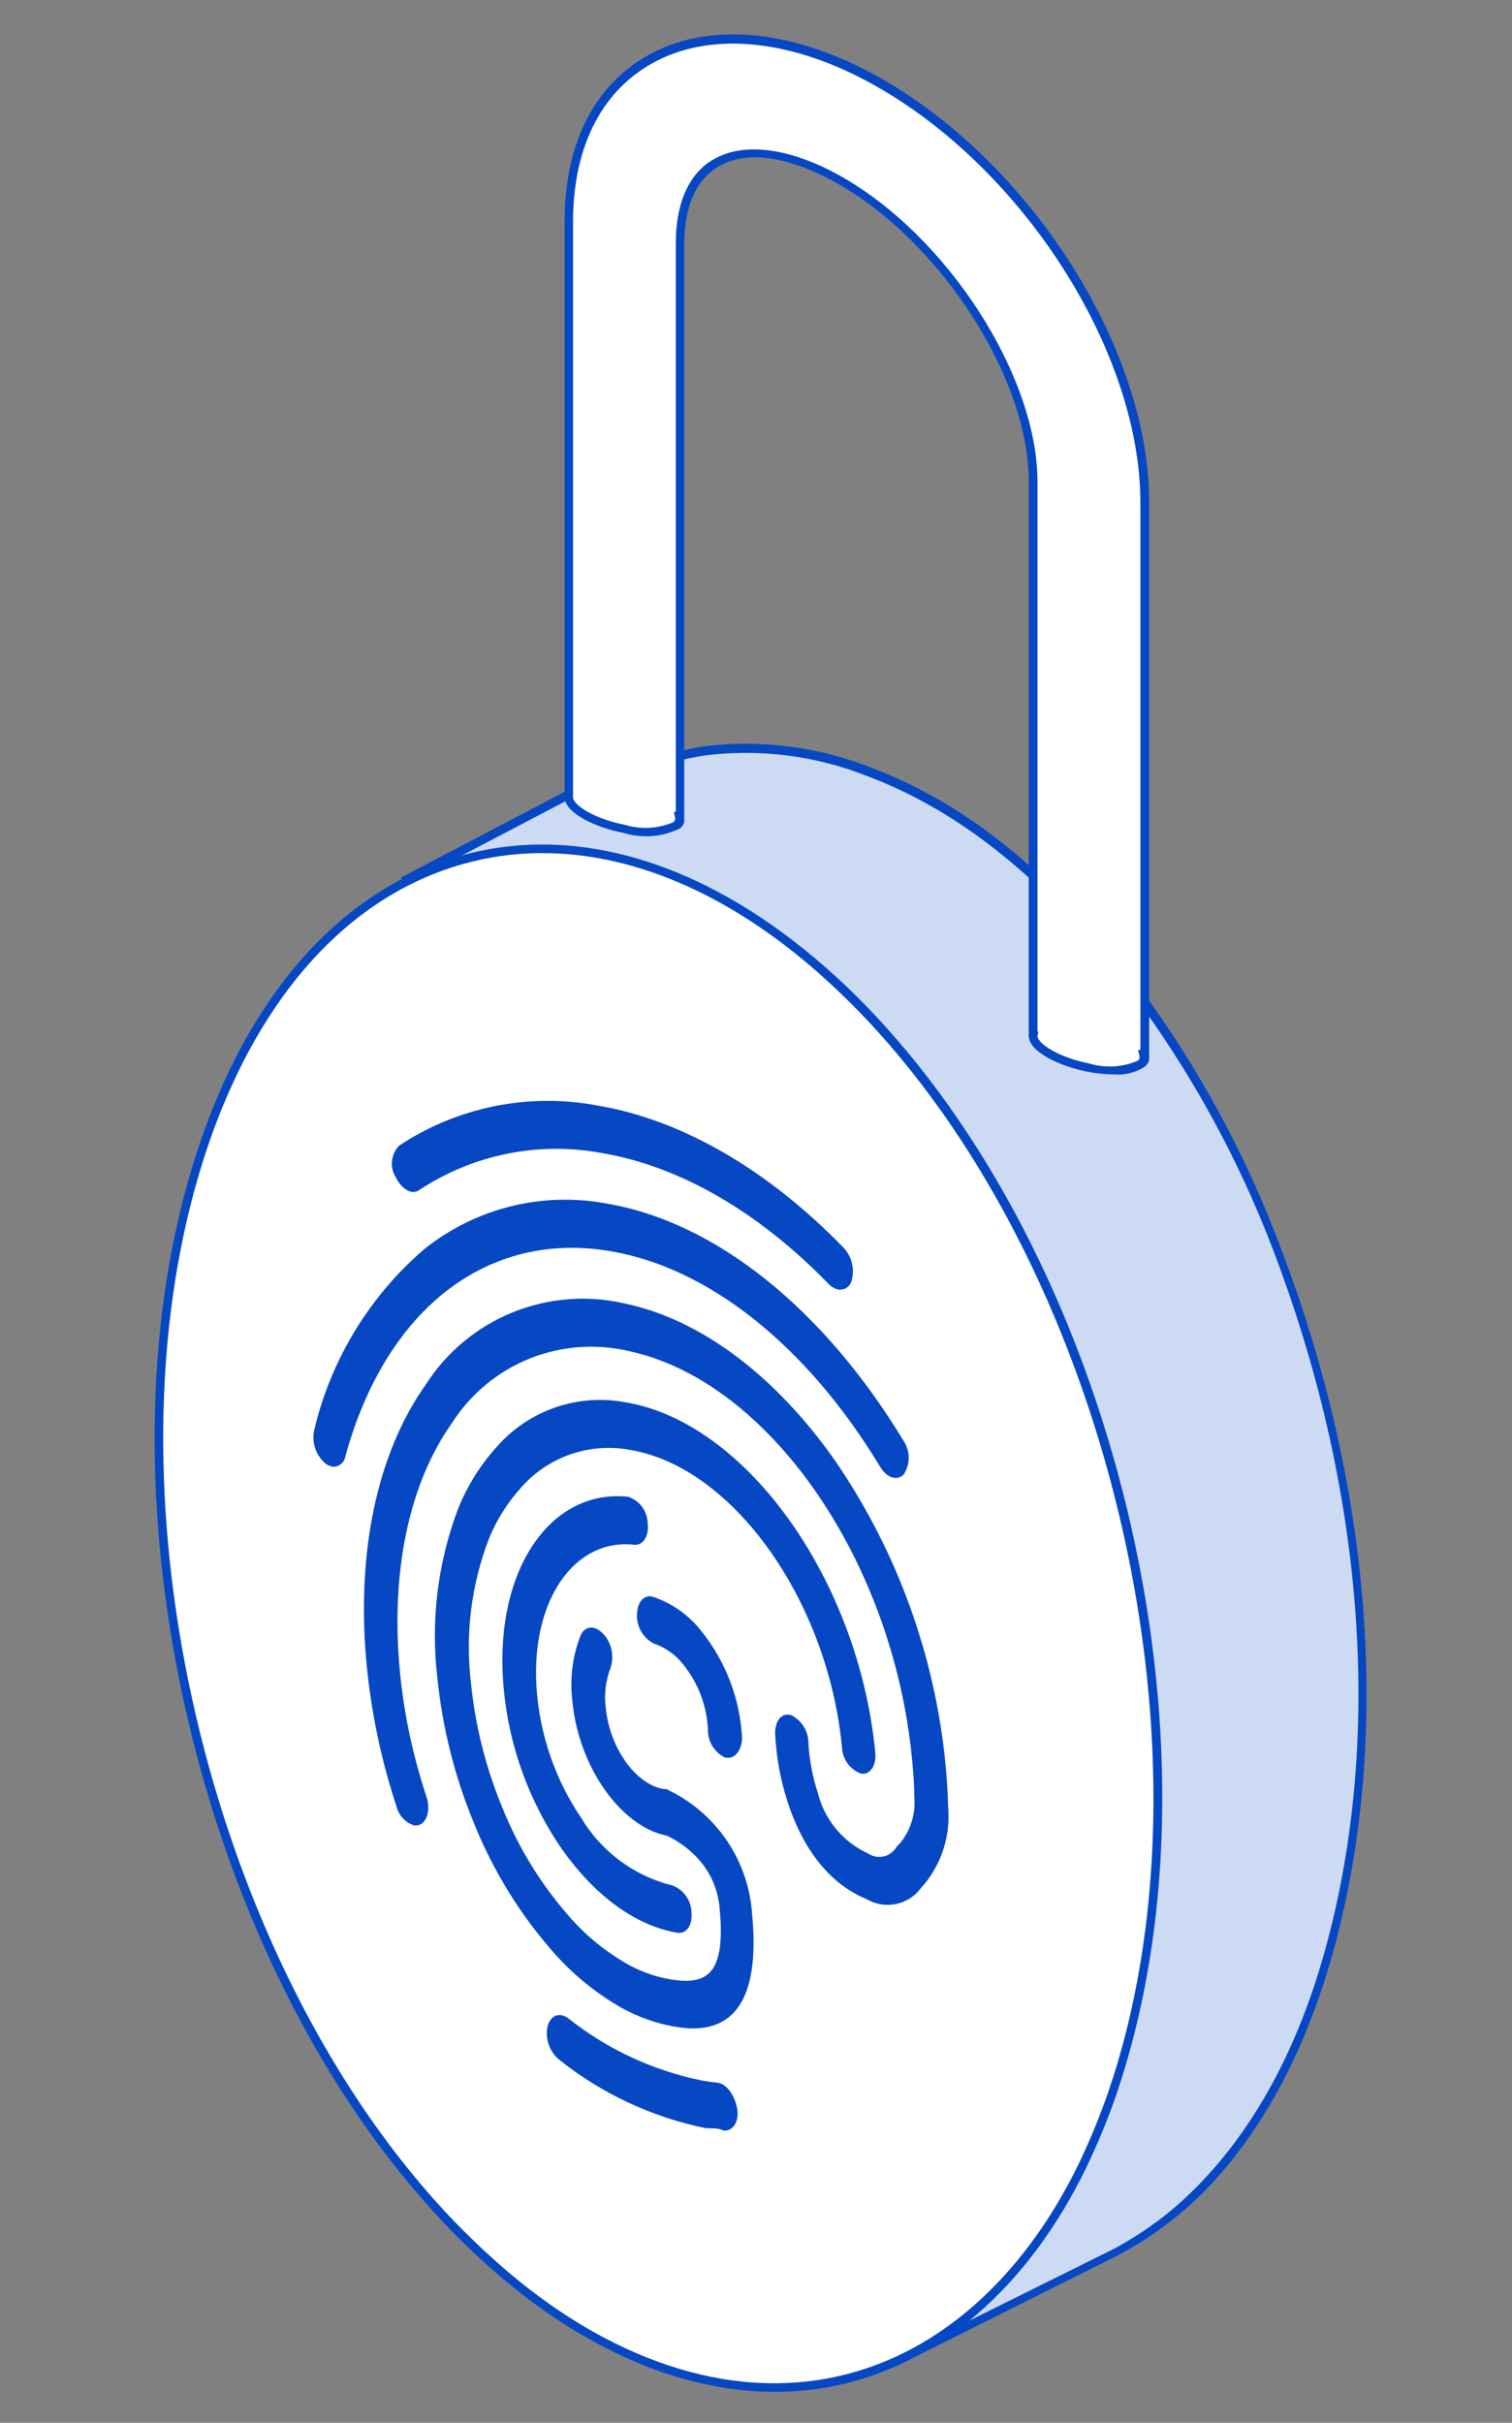
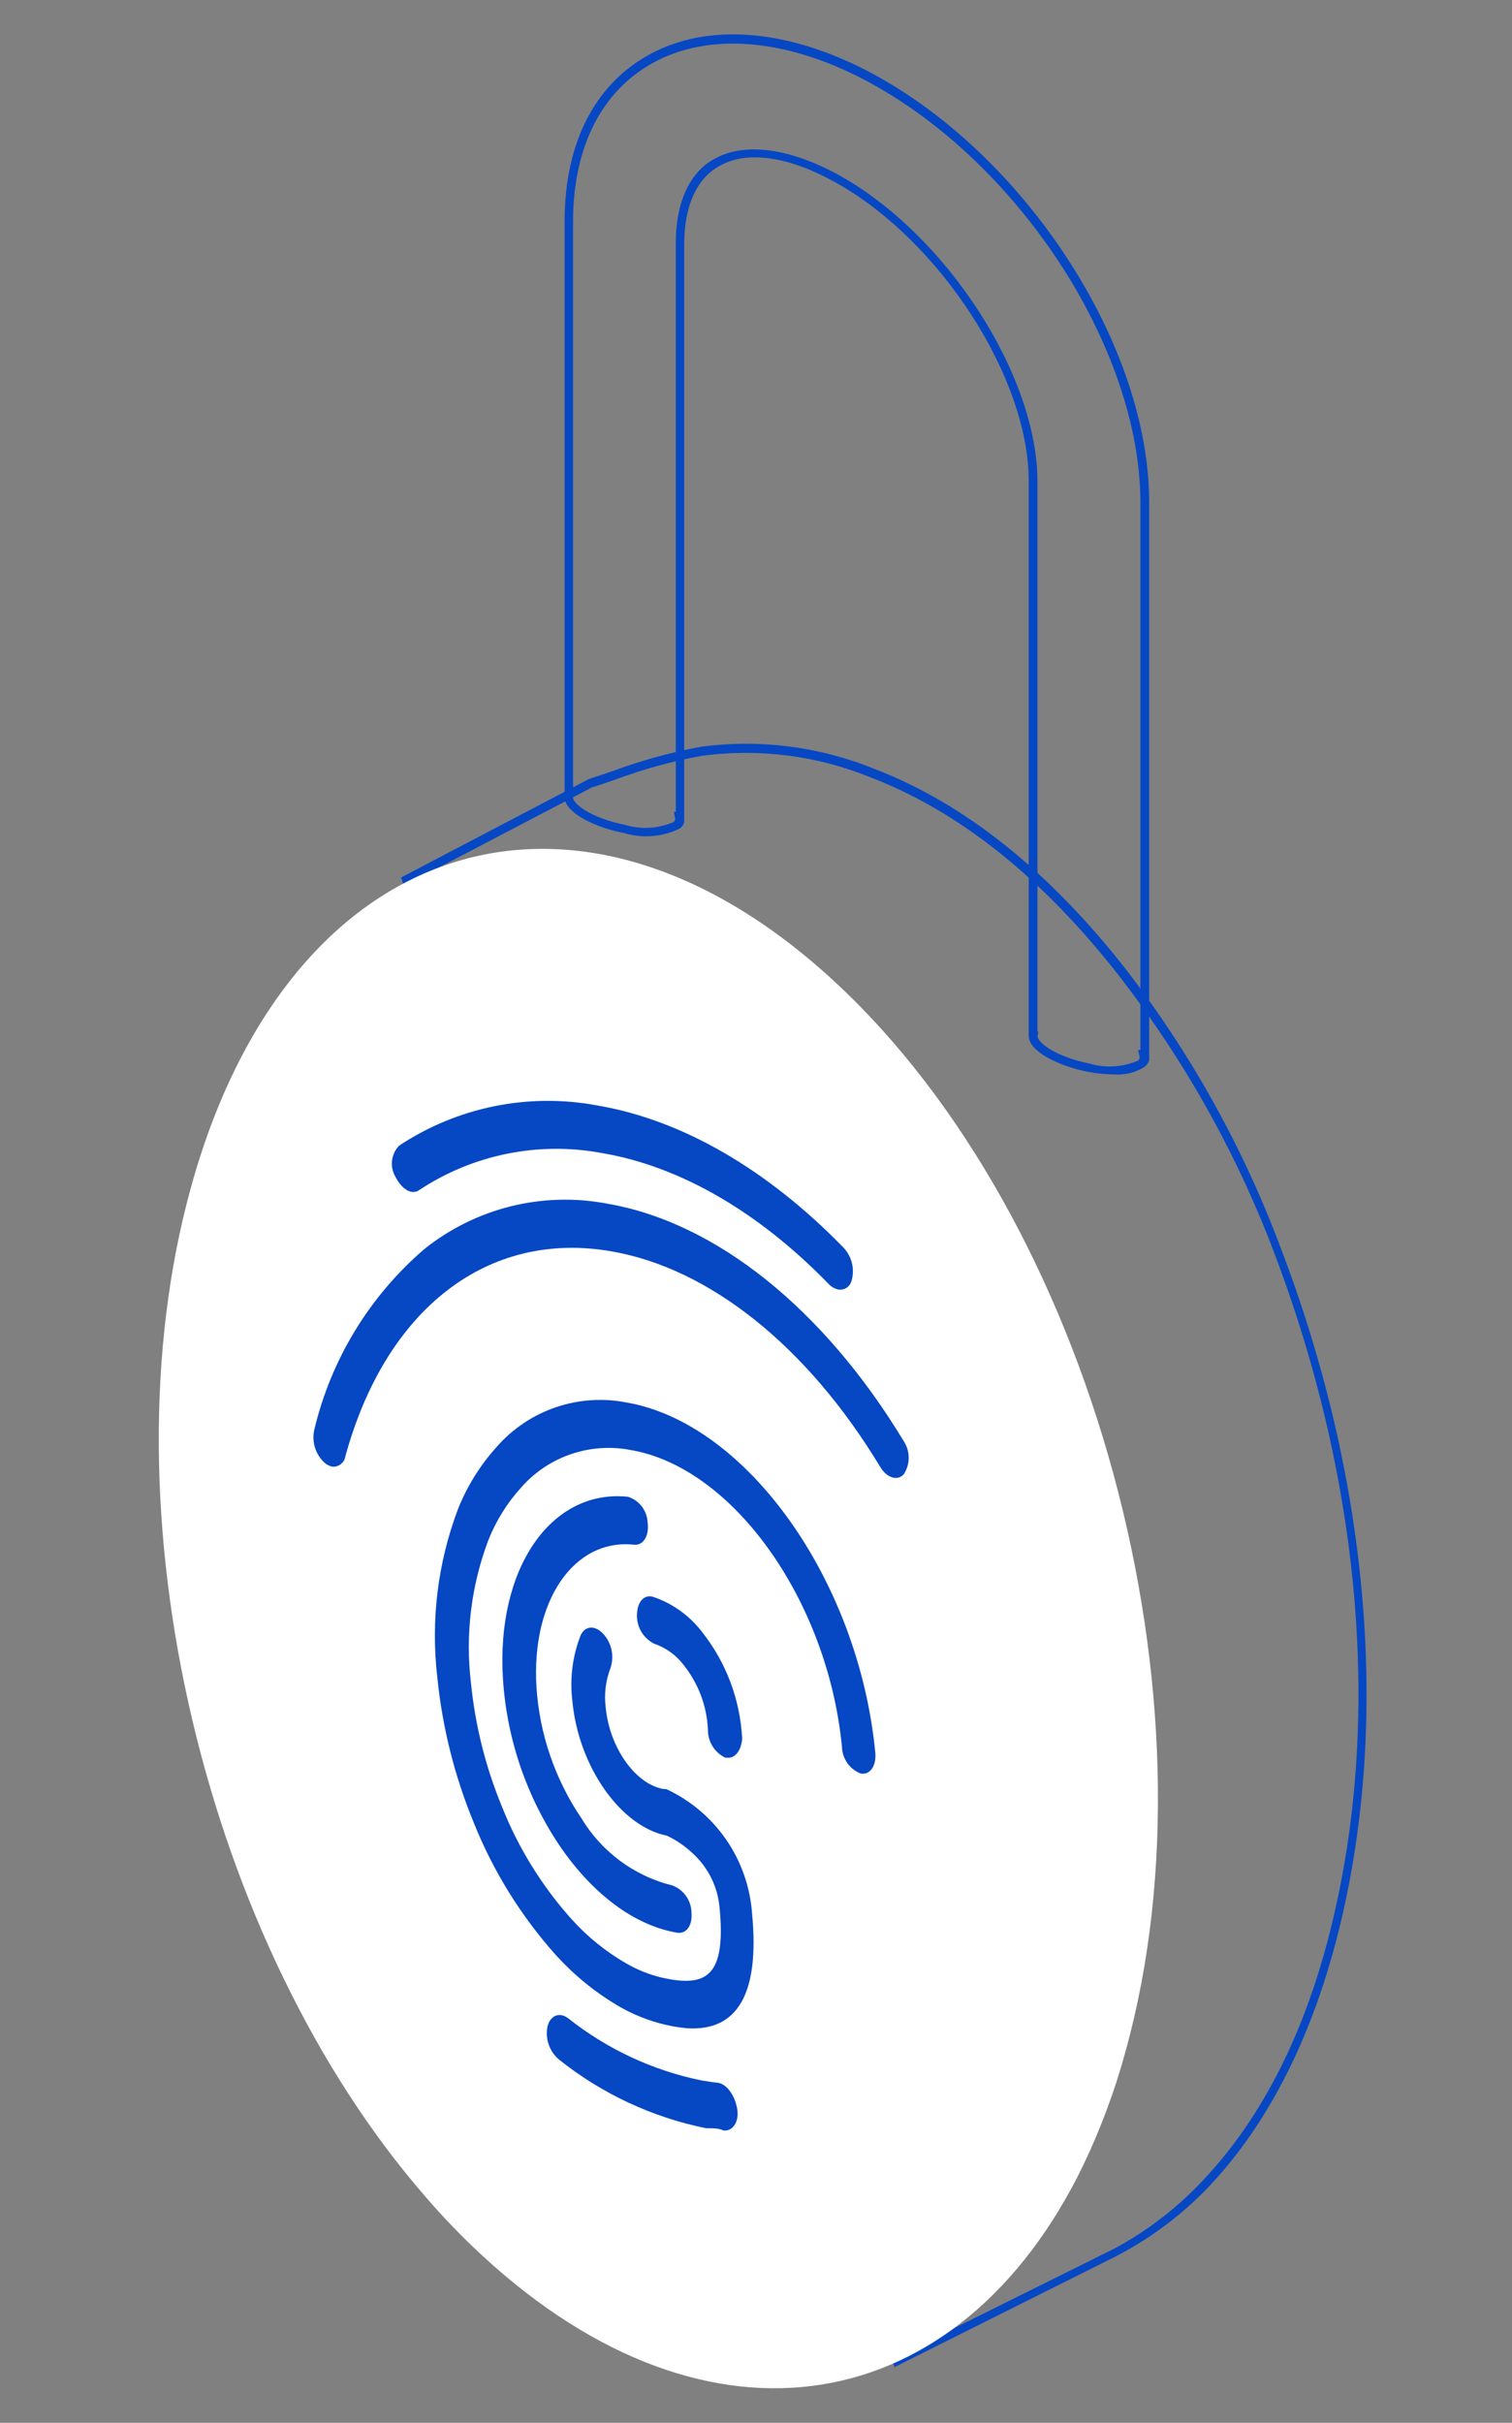
<svg xmlns="http://www.w3.org/2000/svg" width="88" height="141" viewBox="0 0 88 141" fill="none">
  <rect x="0" y="0" width="88" height="141" fill="#808080" stroke="none" />
-   <path d="M74.313 72.688C72.129 66.898 69.095 61.466 65.313 56.568C61.533 51.738 56.683 47.248 50.773 44.978C47.624 43.695 44.194 43.257 40.823 43.708C38.625 44.145 36.467 44.768 34.373 45.568L23.623 51.188L52.193 137.408L64.593 131.248L64.833 131.128H64.923C66.881 130.092 68.655 128.741 70.173 127.128C74.173 122.918 76.433 117.408 77.733 112.008C80.973 98.748 78.973 84.778 74.313 72.688Z" fill="#CDDAF3" />
  <path d="M52.063 137.758L51.973 137.488L23.343 51.068L34.273 45.338L35.563 44.908C37.264 44.275 39.018 43.789 40.803 43.458C44.221 43.004 47.699 43.448 50.893 44.748C56.113 46.748 61.043 50.678 65.533 56.418C69.323 61.336 72.357 66.793 74.533 72.608C79.663 86.018 80.893 100.008 78.003 111.998C76.463 118.378 73.893 123.498 70.383 127.228C68.852 128.84 67.069 130.191 65.103 131.228L64.953 131.308L64.713 131.428L52.063 137.758ZM23.973 51.308L52.383 137.058L64.863 130.858C66.797 129.818 68.547 128.467 70.043 126.858C73.503 123.188 76.043 118.138 77.543 111.858C80.413 99.968 79.193 86.088 74.103 72.758C71.913 67.008 68.88 61.615 65.103 56.758C60.673 51.088 55.823 47.218 50.683 45.248C47.57 43.973 44.176 43.538 40.843 43.988C39.091 44.307 37.37 44.783 35.703 45.408C35.283 45.548 34.863 45.698 34.443 45.828L23.973 51.308Z" fill="#0647C4" />
  <path d="M48.552 57.108C33.552 43.238 16.762 48.598 11.112 69.108C5.892 87.998 11.962 113.108 24.742 127.818C25.79 129.04 26.908 130.199 28.092 131.288C41.312 143.488 55.882 140.798 63.042 126.018C64.071 123.868 64.901 121.629 65.522 119.328C71.182 98.858 63.572 70.978 48.552 57.108Z" fill="white" />
-   <path d="M45.102 139.198C39.412 139.198 33.432 136.508 27.922 131.428C26.734 130.333 25.609 129.171 24.552 127.948C11.552 113.058 5.702 87.718 10.872 69.008C13.702 58.748 19.342 51.938 26.752 49.818C33.752 47.818 41.582 50.338 48.752 56.928C63.812 70.828 71.462 98.828 65.752 119.358C65.127 121.673 64.291 123.926 63.252 126.088C59.822 133.178 54.532 137.718 48.352 138.898C47.281 139.098 46.193 139.198 45.102 139.198ZM31.572 49.648C29.99 49.644 28.414 49.863 26.892 50.298C19.652 52.368 14.132 59.058 11.352 69.138C6.222 87.698 12.062 112.838 24.922 127.618C25.972 128.825 27.087 129.974 28.262 131.058C34.712 137.058 41.832 139.628 48.262 138.398C54.262 137.258 59.452 132.808 62.812 125.868C63.834 123.73 64.66 121.504 65.282 119.218C70.902 98.858 63.282 71.078 48.382 57.298C42.972 52.268 37.112 49.648 31.572 49.648Z" fill="#0647C4" />
-   <path d="M66.613 29.248C66.613 20.398 59.743 9.618 50.963 4.718C46.243 2.088 41.573 1.568 38.143 3.298C34.893 4.948 33.143 8.348 33.143 12.898V46.318C33.143 46.318 33.143 46.318 33.143 46.398C33.143 47.068 34.603 47.898 36.393 48.248C38.183 48.598 39.633 48.328 39.633 47.658C39.633 47.658 39.633 47.598 39.633 47.568V14.158C39.633 11.788 40.443 10.078 41.913 9.338C43.583 8.488 46.093 8.878 48.803 10.388C54.973 13.858 60.133 21.858 60.133 27.988V60.178H60.183C60.183 60.178 60.123 60.238 60.123 60.268C60.123 60.948 61.583 61.768 63.373 62.118C65.163 62.468 66.613 62.208 66.613 61.538C66.613 61.538 66.613 61.448 66.613 61.408V29.248Z" fill="white" />
  <path d="M64.852 62.528C64.339 62.523 63.827 62.473 63.322 62.378C61.652 62.048 59.872 61.208 59.872 60.278V27.988C59.872 21.988 54.712 13.988 48.612 10.608C45.982 9.138 43.562 8.748 41.972 9.608C40.582 10.308 39.822 11.938 39.822 14.208V47.858C39.777 48.003 39.686 48.129 39.562 48.218C38.551 48.712 37.39 48.805 36.312 48.478C34.642 48.158 32.862 47.308 32.862 46.388V12.858C32.862 8.218 34.712 4.728 38.052 3.038C41.552 1.258 46.312 1.788 51.112 4.468C59.952 9.408 66.882 20.268 66.882 29.208V61.698C66.838 61.855 66.743 61.992 66.612 62.088C66.089 62.422 65.471 62.576 64.852 62.528ZM60.382 60.338C60.482 60.778 61.622 61.538 63.382 61.888C64.318 62.174 65.325 62.118 66.222 61.728C66.272 61.696 66.308 61.646 66.322 61.588V61.478L66.232 61.108H66.372V29.248C66.372 20.478 59.562 9.798 50.852 4.938C46.202 2.338 41.612 1.828 38.272 3.518C35.102 5.118 33.352 8.448 33.352 12.898V46.118V46.458C33.462 46.898 34.592 47.648 36.352 47.998C37.287 48.286 38.293 48.233 39.192 47.848C39.237 47.811 39.272 47.763 39.292 47.708C39.288 47.678 39.288 47.648 39.292 47.618L39.222 47.248H39.332V14.158C39.332 11.688 40.192 9.898 41.752 9.158C43.492 8.278 46.092 8.668 48.872 10.218C55.112 13.698 60.382 21.858 60.382 28.038V60.038H60.432L60.382 60.338Z" fill="#0647C4" />
  <path d="M39.173 117.928C38.121 117.733 37.108 117.368 36.173 116.848C34.741 116.032 33.448 114.992 32.343 113.768C30.311 111.493 28.693 108.88 27.563 106.048C26.455 103.358 25.745 100.522 25.453 97.628C25.064 94.312 25.475 90.951 26.653 87.828C27.185 86.493 27.95 85.264 28.913 84.198C29.835 83.146 31.016 82.355 32.339 81.902C33.662 81.449 35.081 81.351 36.453 81.618C43.453 82.818 49.973 91.958 50.943 101.998C51.013 102.758 50.643 103.308 50.103 103.218C49.787 103.097 49.514 102.886 49.318 102.61C49.122 102.334 49.013 102.006 49.003 101.668C48.183 93.158 42.673 85.408 36.713 84.388C35.55 84.161 34.347 84.245 33.225 84.629C32.104 85.013 31.103 85.685 30.323 86.578C29.505 87.48 28.858 88.524 28.413 89.658C27.416 92.307 27.073 95.158 27.413 97.968C27.661 100.433 28.267 102.848 29.213 105.138C30.168 107.547 31.543 109.768 33.273 111.698C34.19 112.718 35.264 113.585 36.453 114.268C37.424 114.83 38.506 115.171 39.623 115.268C41.233 115.368 42.233 114.698 41.883 111.068C41.787 109.822 41.214 108.661 40.283 107.828C39.845 107.419 39.346 107.081 38.803 106.828C36.133 106.298 33.673 102.828 33.313 98.998C33.155 97.712 33.316 96.406 33.783 95.198C34.023 94.618 34.603 94.558 35.093 95.068C35.34 95.331 35.511 95.655 35.589 96.007C35.666 96.359 35.647 96.726 35.533 97.068C35.251 97.799 35.154 98.59 35.253 99.368C35.473 101.708 36.983 103.838 38.623 104.118H38.693H38.773C40.182 104.77 41.389 105.789 42.269 107.068C43.148 108.347 43.668 109.839 43.773 111.388C44.213 115.998 42.943 118.228 39.983 118.038C39.712 118.015 39.441 117.978 39.173 117.928Z" fill="#0647C4" />
  <path d="M42.282 102.288H42.203C41.898 102.139 41.642 101.907 41.465 101.619C41.288 101.33 41.197 100.996 41.203 100.658C41.14 99.278 40.639 97.954 39.773 96.878C39.338 96.313 38.747 95.888 38.072 95.658C37.767 95.505 37.511 95.269 37.334 94.977C37.157 94.685 37.067 94.349 37.072 94.008C37.072 93.258 37.462 92.778 38.002 92.928C39.118 93.303 40.099 93.999 40.822 94.928C42.249 96.71 43.079 98.897 43.193 101.178C43.153 101.858 42.782 102.368 42.282 102.288Z" fill="#0647C4" />
  <path d="M39.403 112.478C36.953 112.058 34.543 110.278 32.613 107.478C30.651 104.579 29.498 101.21 29.273 97.718C28.863 91.298 32.063 86.638 36.553 87.108C36.873 87.212 37.154 87.411 37.358 87.679C37.562 87.947 37.678 88.271 37.693 88.608C37.793 89.378 37.443 89.948 36.913 89.898C33.403 89.518 30.913 93.158 31.223 98.178C31.398 100.908 32.299 103.542 33.833 105.808C34.414 106.778 35.182 107.624 36.091 108.297C37.001 108.97 38.034 109.456 39.133 109.728C39.451 109.847 39.726 110.058 39.924 110.334C40.121 110.61 40.232 110.938 40.243 111.278C40.313 112.028 39.973 112.568 39.403 112.478Z" fill="#0647C4" />
-   <path d="M24.083 106.228C23.839 106.146 23.62 106.004 23.445 105.815C23.271 105.627 23.146 105.397 23.083 105.148C22.201 102.481 21.617 99.724 21.343 96.928C20.713 90.378 21.943 84.568 24.793 80.558C26.001 78.679 27.759 77.219 29.829 76.378C31.898 75.537 34.177 75.355 36.353 75.858C40.793 76.788 45.173 80.078 48.673 85.108C52.239 90.35 54.427 96.407 55.033 102.718C55.113 103.548 55.163 104.378 55.183 105.188C55.319 106.798 54.825 108.397 53.803 109.648L53.623 109.848C53.276 110.335 52.76 110.674 52.176 110.802C51.592 110.929 50.981 110.835 50.463 110.538C47.783 109.438 46.463 106.818 45.823 104.818C45.414 103.538 45.175 102.21 45.113 100.868C45.113 100.118 45.513 99.648 46.053 99.818C46.359 99.972 46.615 100.21 46.792 100.504C46.969 100.798 47.059 101.135 47.053 101.478C47.111 102.447 47.292 103.405 47.593 104.328C47.784 105.101 48.146 105.82 48.653 106.433C49.161 107.046 49.8 107.536 50.523 107.868C50.656 107.958 50.805 108.019 50.963 108.048C51.12 108.077 51.282 108.073 51.438 108.037C51.594 108 51.741 107.931 51.869 107.835C51.997 107.739 52.104 107.618 52.183 107.478L52.403 107.248C53.009 106.497 53.3 105.539 53.213 104.578C53.213 103.858 53.153 103.128 53.083 102.388C51.973 90.768 44.713 80.328 36.553 78.618C34.626 78.175 32.609 78.338 30.778 79.084C28.947 79.831 27.391 81.124 26.323 82.788C23.803 86.328 22.723 91.478 23.273 97.278C23.514 99.748 24.031 102.183 24.813 104.538C25.063 105.298 24.873 106.038 24.393 106.208C24.292 106.238 24.186 106.245 24.083 106.228Z" fill="#0647C4" />
  <path d="M19.352 85.358C19.185 85.326 19.03 85.25 18.902 85.138C18.638 84.899 18.442 84.595 18.335 84.255C18.228 83.916 18.213 83.555 18.292 83.208C19.264 79.112 21.508 75.429 24.702 72.688C26.179 71.507 27.894 70.66 29.728 70.204C31.563 69.749 33.475 69.695 35.332 70.048C41.652 71.128 47.942 76.168 52.602 83.878C52.788 84.163 52.887 84.497 52.887 84.838C52.887 85.178 52.788 85.512 52.602 85.798C52.232 86.208 51.602 86.008 51.222 85.358C46.992 78.358 41.292 73.798 35.552 72.818C28.382 71.588 22.462 76.158 20.102 84.748C20.078 84.925 19.986 85.087 19.847 85.2C19.708 85.313 19.531 85.37 19.352 85.358ZM41.252 123.858H41.102C37.968 123.224 35.031 121.853 32.532 119.858C32.261 119.628 32.056 119.329 31.938 118.994C31.82 118.658 31.794 118.297 31.862 117.948C32.022 117.288 32.562 117.068 33.082 117.468C35.349 119.264 38.008 120.501 40.842 121.078C41.152 121.128 41.462 121.178 41.762 121.208C42.292 121.268 42.762 121.938 42.902 122.708C43.042 123.478 42.642 124.048 42.112 123.988C41.822 123.858 41.532 123.858 41.252 123.858Z" fill="#0647C4" />
  <path d="M48.793 75.048C48.578 75.001 48.383 74.889 48.233 74.728C44.143 70.518 39.573 67.878 35.053 67.108C31.351 66.411 27.523 67.186 24.383 69.268C23.953 69.558 23.383 69.208 23.023 68.498C22.852 68.215 22.779 67.883 22.816 67.554C22.852 67.226 22.995 66.918 23.223 66.678C26.624 64.421 30.772 63.582 34.783 64.338C39.693 65.178 44.643 68.038 49.083 72.598C49.333 72.859 49.508 73.183 49.589 73.535C49.67 73.887 49.654 74.254 49.543 74.598C49.491 74.749 49.387 74.877 49.25 74.96C49.113 75.042 48.951 75.073 48.793 75.048Z" fill="#0647C4" />
</svg>